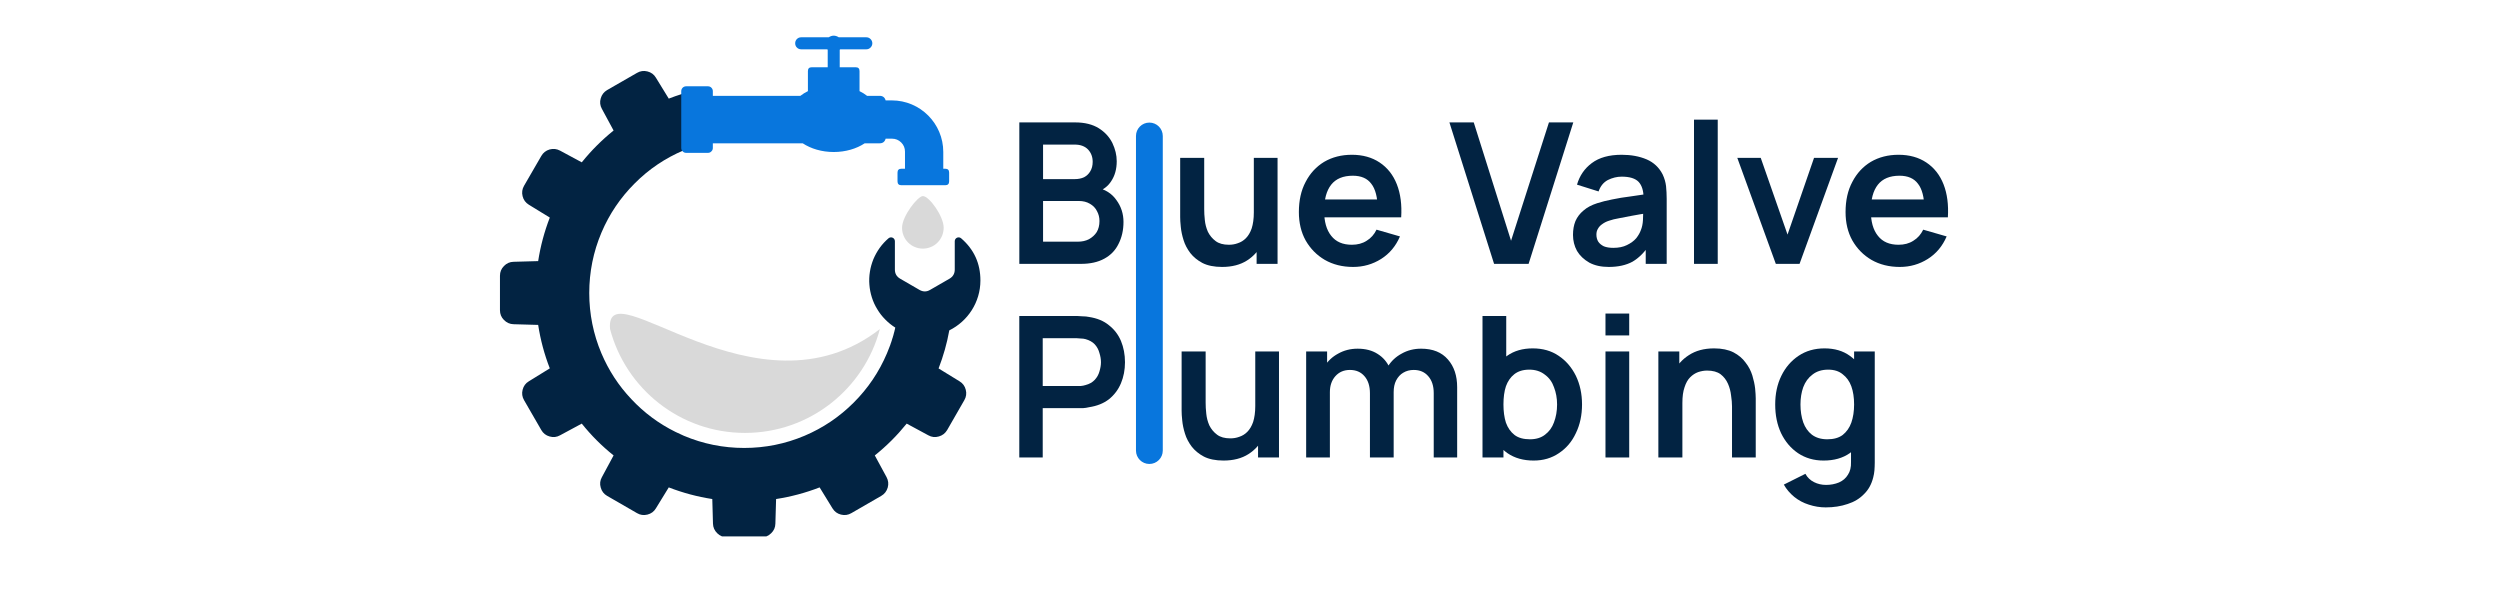
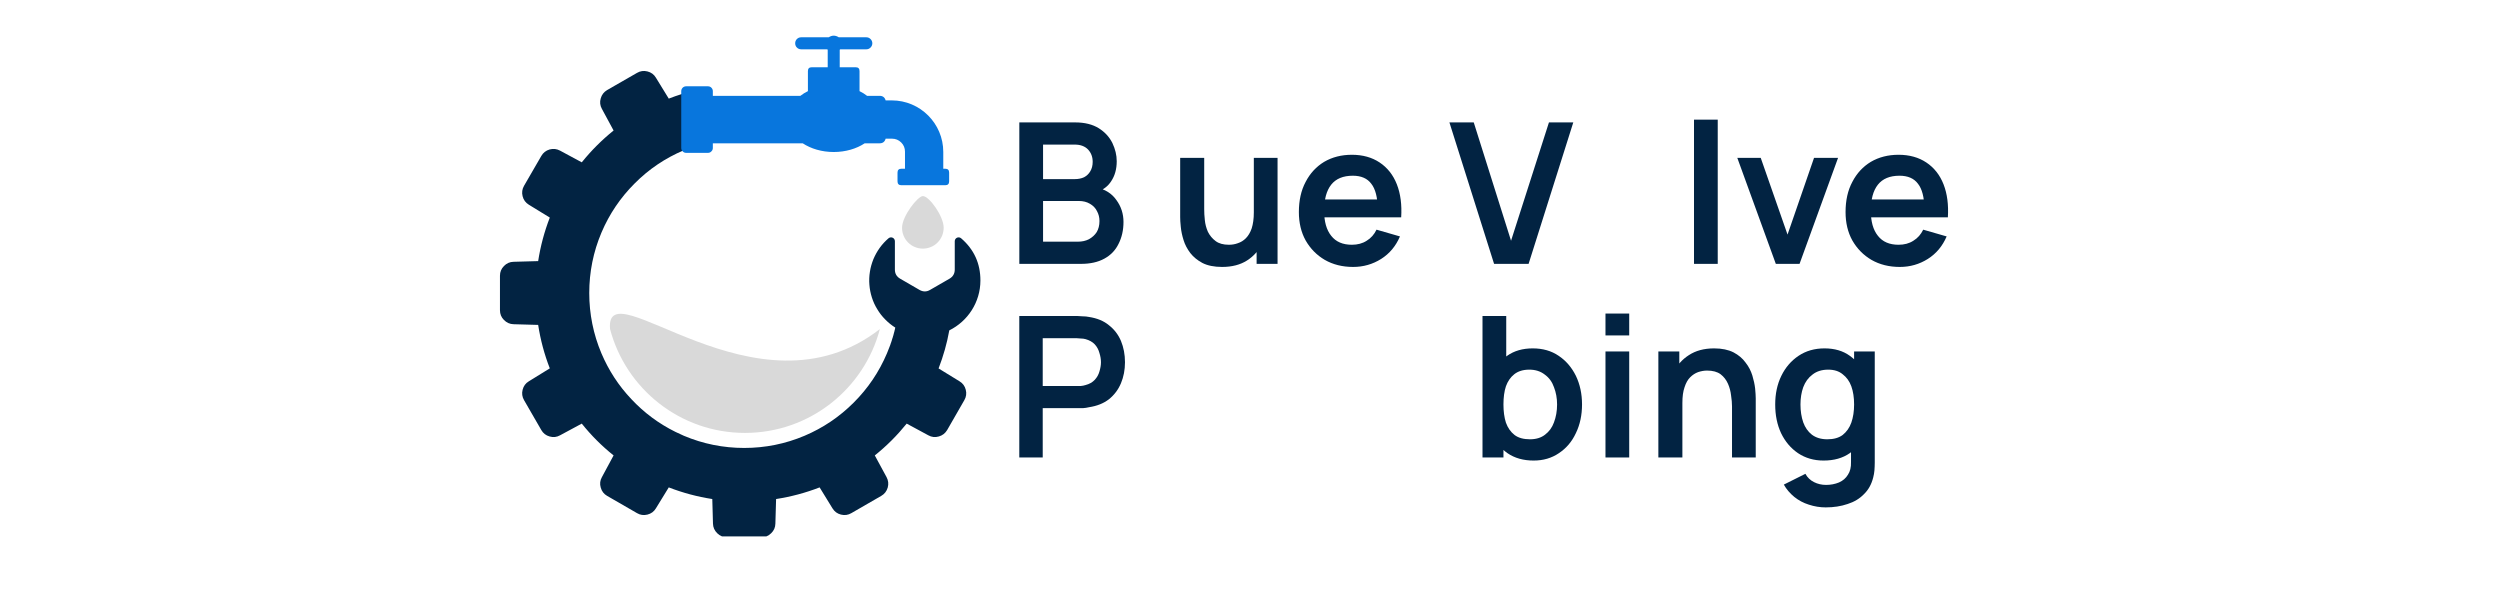
<svg xmlns="http://www.w3.org/2000/svg" width="169" zoomAndPan="magnify" viewBox="0 0 126.75 30" height="40" preserveAspectRatio="xMidYMid meet" version="1.0">
  <defs>
    <g />
    <clipPath id="469cd97f54">
      <path d="M 25.348 3 L 50 3 L 50 27.195 L 25.348 27.195 Z M 25.348 3 " clip-rule="nonzero" />
    </clipPath>
    <clipPath id="ce8cbe5dd4">
      <path d="M 34 1.789 L 49 1.789 L 49 10 L 34 10 Z M 34 1.789 " clip-rule="nonzero" />
    </clipPath>
    <clipPath id="b5c8cdc1fb">
-       <path d="M 57.594 6.215 L 58.953 6.215 L 58.953 23.527 L 57.594 23.527 Z M 57.594 6.215 " clip-rule="nonzero" />
-     </clipPath>
+       </clipPath>
    <clipPath id="2205e630d1">
      <path d="M 58.273 6.215 C 58.648 6.215 58.953 6.52 58.953 6.895 L 58.953 22.844 C 58.953 23.219 58.648 23.523 58.273 23.523 C 57.898 23.523 57.594 23.219 57.594 22.844 L 57.594 6.895 C 57.594 6.52 57.898 6.215 58.273 6.215 Z M 58.273 6.215 " clip-rule="nonzero" />
    </clipPath>
    <clipPath id="7c6987cd67">
      <path d="M 0.594 0.215 L 1.953 0.215 L 1.953 17.527 L 0.594 17.527 Z M 0.594 0.215 " clip-rule="nonzero" />
    </clipPath>
    <clipPath id="e68c4d0659">
-       <path d="M 1.273 0.215 C 1.648 0.215 1.953 0.52 1.953 0.895 L 1.953 16.844 C 1.953 17.219 1.648 17.523 1.273 17.523 C 0.898 17.523 0.594 17.219 0.594 16.844 L 0.594 0.895 C 0.594 0.52 0.898 0.215 1.273 0.215 Z M 1.273 0.215 " clip-rule="nonzero" />
-     </clipPath>
+       </clipPath>
    <clipPath id="004ad98ff1">
      <rect x="0" width="2" y="0" height="18" />
    </clipPath>
    <clipPath id="41d818e268">
      <rect x="0" width="52" y="0" height="25" />
    </clipPath>
  </defs>
  <g clip-path="url(#469cd97f54)">
    <path fill="#022342" d="M 49.707 14.219 C 49.707 13.355 49.383 12.645 48.73 12.082 C 48.602 11.973 48.406 12.062 48.406 12.23 L 48.406 13.668 C 48.406 13.871 48.316 14.027 48.141 14.129 L 47.152 14.699 C 46.977 14.801 46.801 14.801 46.621 14.699 L 45.637 14.129 C 45.461 14.027 45.371 13.875 45.371 13.668 L 45.371 12.23 C 45.371 12.062 45.176 11.973 45.047 12.082 C 44.879 12.227 44.73 12.387 44.602 12.566 C 44.473 12.746 44.367 12.938 44.281 13.141 C 44.199 13.348 44.137 13.559 44.105 13.773 C 44.07 13.992 44.059 14.211 44.078 14.434 C 44.094 14.652 44.137 14.867 44.203 15.078 C 44.27 15.289 44.359 15.488 44.477 15.676 C 44.59 15.867 44.723 16.039 44.879 16.195 C 45.035 16.355 45.203 16.492 45.391 16.609 C 45.387 16.637 45.379 16.664 45.371 16.691 L 45.371 16.703 C 45.363 16.73 45.355 16.758 45.348 16.785 C 45.348 16.789 45.348 16.793 45.348 16.797 C 45.34 16.824 45.332 16.852 45.324 16.879 L 45.32 16.895 C 45.312 16.918 45.309 16.945 45.301 16.969 C 45.297 16.977 45.297 16.98 45.297 16.988 C 45.289 17.012 45.281 17.039 45.273 17.062 C 45.27 17.07 45.27 17.074 45.27 17.082 C 45.262 17.105 45.254 17.129 45.246 17.152 C 45.242 17.16 45.242 17.168 45.238 17.176 C 45.234 17.195 45.227 17.219 45.219 17.238 C 45.215 17.25 45.215 17.258 45.211 17.27 C 45.203 17.289 45.195 17.309 45.191 17.328 C 45.188 17.34 45.184 17.352 45.18 17.363 C 45.172 17.379 45.168 17.395 45.16 17.414 C 45.156 17.426 45.152 17.441 45.148 17.453 C 45.141 17.469 45.137 17.484 45.133 17.5 C 45.125 17.516 45.121 17.531 45.113 17.547 C 45.109 17.559 45.105 17.566 45.102 17.578 C 45.062 17.691 45.016 17.801 44.969 17.914 C 44.57 18.855 44.008 19.688 43.285 20.41 C 42.562 21.133 41.73 21.695 40.789 22.094 C 39.82 22.504 38.793 22.711 37.73 22.711 C 36.672 22.711 35.641 22.504 34.672 22.094 C 34.527 22.031 34.383 21.965 34.242 21.895 C 33.398 21.477 32.656 20.926 32.012 20.238 C 31.363 19.555 30.859 18.777 30.492 17.914 C 30.082 16.945 29.875 15.914 29.875 14.855 C 29.875 13.793 30.082 12.766 30.492 11.797 C 30.891 10.855 31.453 10.023 32.176 9.301 C 32.898 8.574 33.73 8.016 34.672 7.617 C 34.844 7.543 35.02 7.477 35.195 7.418 L 35.195 4.594 C 34.758 4.699 34.328 4.836 33.906 5 L 33.254 3.938 C 33.156 3.773 33.012 3.668 32.824 3.621 C 32.641 3.574 32.461 3.598 32.297 3.695 L 30.781 4.566 C 30.617 4.664 30.508 4.805 30.457 4.988 C 30.402 5.172 30.422 5.352 30.516 5.52 L 31.109 6.617 C 30.512 7.098 29.973 7.637 29.496 8.23 L 28.395 7.637 C 28.227 7.547 28.051 7.527 27.863 7.578 C 27.68 7.633 27.539 7.742 27.445 7.906 L 26.57 9.418 C 26.473 9.586 26.449 9.762 26.496 9.949 C 26.543 10.137 26.648 10.277 26.812 10.379 L 27.875 11.031 C 27.598 11.746 27.402 12.48 27.285 13.238 L 26.039 13.273 C 25.848 13.277 25.684 13.348 25.551 13.488 C 25.414 13.625 25.348 13.789 25.348 13.98 L 25.348 15.727 C 25.348 15.922 25.414 16.086 25.551 16.223 C 25.684 16.359 25.848 16.434 26.039 16.438 L 27.285 16.473 C 27.402 17.23 27.598 17.965 27.875 18.676 L 26.812 19.332 C 26.648 19.43 26.543 19.574 26.496 19.762 C 26.449 19.945 26.473 20.121 26.57 20.289 L 27.445 21.805 C 27.539 21.969 27.68 22.078 27.863 22.129 C 28.051 22.184 28.227 22.164 28.395 22.07 L 29.496 21.477 C 29.973 22.074 30.512 22.613 31.109 23.09 L 30.516 24.191 C 30.422 24.359 30.402 24.535 30.457 24.719 C 30.508 24.906 30.617 25.047 30.781 25.141 L 32.297 26.016 C 32.461 26.113 32.637 26.137 32.824 26.09 C 33.012 26.043 33.156 25.938 33.254 25.773 L 33.906 24.711 C 34.621 24.988 35.355 25.184 36.113 25.301 L 36.148 26.547 C 36.152 26.738 36.227 26.902 36.363 27.035 C 36.5 27.172 36.664 27.238 36.855 27.238 L 38.605 27.238 C 38.797 27.238 38.961 27.172 39.098 27.035 C 39.238 26.902 39.309 26.738 39.312 26.547 L 39.348 25.301 C 40.105 25.184 40.84 24.988 41.555 24.711 L 42.207 25.773 C 42.309 25.938 42.449 26.043 42.637 26.09 C 42.824 26.137 43 26.113 43.164 26.016 L 44.68 25.141 C 44.844 25.047 44.953 24.906 45.008 24.719 C 45.059 24.535 45.039 24.359 44.949 24.191 L 44.352 23.09 C 44.949 22.613 45.488 22.074 45.969 21.477 L 47.066 22.07 C 47.234 22.164 47.41 22.184 47.598 22.129 C 47.781 22.078 47.922 21.969 48.02 21.805 L 48.891 20.289 C 48.988 20.125 49.012 19.945 48.965 19.762 C 48.918 19.574 48.812 19.43 48.648 19.332 L 47.586 18.68 C 47.828 18.051 48.012 17.41 48.129 16.75 C 49.062 16.289 49.707 15.328 49.707 14.219 Z M 49.707 14.219 " fill-opacity="1" fill-rule="nonzero" />
  </g>
  <path fill="#d9d9d9" d="M 30.93 16.684 C 31.73 19.715 34.488 21.949 37.77 21.949 C 41.051 21.949 43.812 19.715 44.609 16.684 C 38.359 21.535 30.648 13.488 30.93 16.684 Z M 30.93 16.684 " fill-opacity="1" fill-rule="nonzero" />
  <path fill="#d9d9d9" d="M 47.844 11.543 C 47.844 10.961 47.109 9.941 46.789 9.941 C 46.531 9.941 45.734 10.961 45.734 11.543 C 45.734 11.684 45.758 11.82 45.812 11.949 C 45.863 12.078 45.941 12.195 46.039 12.293 C 46.141 12.395 46.254 12.473 46.383 12.523 C 46.512 12.578 46.648 12.605 46.789 12.605 C 46.93 12.605 47.066 12.578 47.195 12.523 C 47.324 12.473 47.438 12.395 47.539 12.293 C 47.637 12.195 47.711 12.078 47.766 11.949 C 47.816 11.82 47.844 11.684 47.844 11.543 Z M 47.844 11.543 " fill-opacity="1" fill-rule="nonzero" />
  <g clip-path="url(#ce8cbe5dd4)">
    <path fill="#0876dd" d="M 47.926 8.555 L 47.824 8.555 L 47.824 7.703 C 47.824 6.262 46.656 5.09 45.211 5.09 L 44.902 5.09 C 44.859 4.938 44.758 4.859 44.598 4.859 L 43.961 4.859 C 43.844 4.766 43.715 4.688 43.578 4.621 L 43.578 3.602 C 43.578 3.473 43.512 3.41 43.383 3.41 L 42.574 3.41 L 42.574 2.523 C 42.586 2.516 42.594 2.508 42.602 2.5 L 43.926 2.5 C 44.008 2.5 44.078 2.469 44.137 2.41 C 44.195 2.352 44.227 2.277 44.227 2.195 C 44.227 2.113 44.195 2.039 44.137 1.98 C 44.078 1.922 44.008 1.891 43.926 1.891 L 42.527 1.891 C 42.355 1.781 42.184 1.781 42.016 1.891 L 40.617 1.891 C 40.531 1.891 40.461 1.922 40.402 1.98 C 40.344 2.039 40.316 2.113 40.316 2.195 C 40.316 2.277 40.344 2.352 40.402 2.41 C 40.461 2.469 40.531 2.5 40.617 2.5 L 41.938 2.5 C 41.945 2.508 41.957 2.516 41.965 2.523 L 41.965 3.41 L 41.156 3.41 C 41.027 3.41 40.961 3.473 40.961 3.602 L 40.961 4.621 C 40.824 4.688 40.699 4.766 40.578 4.859 L 36.141 4.859 L 36.141 4.625 C 36.141 4.555 36.117 4.496 36.066 4.445 C 36.02 4.398 35.961 4.375 35.891 4.375 L 34.789 4.375 C 34.723 4.375 34.66 4.398 34.613 4.445 C 34.562 4.496 34.539 4.555 34.539 4.625 L 34.539 7.5 C 34.539 7.57 34.562 7.629 34.613 7.676 C 34.66 7.727 34.723 7.75 34.789 7.75 L 35.891 7.75 C 35.961 7.75 36.02 7.727 36.066 7.676 C 36.117 7.629 36.141 7.57 36.141 7.5 L 36.141 7.266 L 40.699 7.266 C 41.113 7.539 41.664 7.707 42.27 7.707 C 42.875 7.707 43.426 7.539 43.84 7.266 L 44.598 7.266 C 44.758 7.266 44.859 7.188 44.902 7.031 L 45.227 7.031 C 45.41 7.031 45.562 7.098 45.691 7.223 C 45.82 7.352 45.883 7.508 45.883 7.688 L 45.883 8.555 L 45.699 8.555 C 45.57 8.555 45.504 8.621 45.504 8.75 L 45.504 9.195 C 45.504 9.324 45.57 9.391 45.699 9.391 L 47.926 9.391 C 48.055 9.391 48.121 9.324 48.121 9.195 L 48.121 8.75 C 48.121 8.621 48.055 8.555 47.926 8.555 Z M 47.926 8.555 " fill-opacity="1" fill-rule="nonzero" />
  </g>
  <g clip-path="url(#b5c8cdc1fb)">
    <g clip-path="url(#2205e630d1)">
      <g transform="matrix(1, 0, 0, 1, 57, 6)">
        <g clip-path="url(#004ad98ff1)">
          <g clip-path="url(#7c6987cd67)">
            <g clip-path="url(#e68c4d0659)">
              <path fill="#0876dd" d="M 0.594 0.215 L 1.953 0.215 L 1.953 17.52 L 0.594 17.52 Z M 0.594 0.215 " fill-opacity="1" fill-rule="nonzero" />
            </g>
          </g>
        </g>
      </g>
    </g>
  </g>
  <g transform="matrix(1, 0, 0, 1, 50, 2)">
    <g clip-path="url(#41d818e268)">
      <g fill="#022342" fill-opacity="1">
        <g transform="translate(0.977, 11.378)">
          <g>
            <path d="M 0.703 0 L 0.703 -7.172 L 3.531 -7.172 C 4.02 -7.172 4.422 -7.07 4.734 -6.875 C 5.047 -6.676 5.273 -6.426 5.422 -6.125 C 5.566 -5.82 5.641 -5.516 5.641 -5.203 C 5.641 -4.805 5.547 -4.469 5.359 -4.188 C 5.18 -3.914 4.93 -3.734 4.609 -3.641 L 4.609 -3.875 C 5.055 -3.781 5.395 -3.566 5.625 -3.234 C 5.863 -2.91 5.984 -2.539 5.984 -2.125 C 5.984 -1.707 5.898 -1.336 5.734 -1.016 C 5.578 -0.691 5.336 -0.441 5.016 -0.266 C 4.691 -0.086 4.297 0 3.828 0 Z M 1.906 -1.125 L 3.672 -1.125 C 3.879 -1.125 4.066 -1.164 4.234 -1.25 C 4.398 -1.344 4.531 -1.461 4.625 -1.609 C 4.719 -1.766 4.766 -1.953 4.766 -2.172 C 4.766 -2.359 4.723 -2.523 4.641 -2.672 C 4.566 -2.828 4.445 -2.953 4.281 -3.047 C 4.125 -3.141 3.938 -3.188 3.719 -3.188 L 1.906 -3.188 Z M 1.906 -4.297 L 3.516 -4.297 C 3.691 -4.297 3.848 -4.328 3.984 -4.391 C 4.117 -4.461 4.223 -4.562 4.297 -4.688 C 4.379 -4.82 4.422 -4.984 4.422 -5.172 C 4.422 -5.422 4.344 -5.629 4.188 -5.797 C 4.031 -5.961 3.805 -6.047 3.516 -6.047 L 1.906 -6.047 Z M 1.906 -4.297 " />
          </g>
        </g>
      </g>
      <g fill="#022342" fill-opacity="1">
        <g transform="translate(7.252, 11.378)">
          <g />
        </g>
      </g>
      <g fill="#022342" fill-opacity="1">
        <g transform="translate(9.241, 11.378)">
          <g>
            <path d="M 2.719 0.156 C 2.312 0.156 1.977 0.086 1.719 -0.047 C 1.469 -0.18 1.266 -0.348 1.109 -0.547 C 0.953 -0.754 0.836 -0.973 0.766 -1.203 C 0.691 -1.441 0.645 -1.664 0.625 -1.875 C 0.602 -2.082 0.594 -2.25 0.594 -2.375 L 0.594 -5.375 L 1.812 -5.375 L 1.812 -2.781 C 1.812 -2.613 1.82 -2.426 1.844 -2.219 C 1.863 -2.02 1.914 -1.82 2 -1.625 C 2.094 -1.438 2.223 -1.281 2.391 -1.156 C 2.555 -1.031 2.781 -0.969 3.062 -0.969 C 3.219 -0.969 3.367 -0.992 3.516 -1.047 C 3.672 -1.098 3.805 -1.18 3.922 -1.297 C 4.047 -1.422 4.145 -1.586 4.219 -1.797 C 4.289 -2.016 4.328 -2.285 4.328 -2.609 L 5.031 -2.312 C 5.031 -1.852 4.941 -1.438 4.766 -1.062 C 4.586 -0.688 4.328 -0.391 3.984 -0.172 C 3.641 0.047 3.219 0.156 2.719 0.156 Z M 4.469 0 L 4.469 -1.672 L 4.328 -1.672 L 4.328 -5.375 L 5.531 -5.375 L 5.531 0 Z M 4.469 0 " />
          </g>
        </g>
      </g>
      <g fill="#022342" fill-opacity="1">
        <g transform="translate(15.462, 11.378)">
          <g>
            <path d="M 3.141 0.156 C 2.598 0.156 2.117 0.035 1.703 -0.203 C 1.297 -0.441 0.973 -0.77 0.734 -1.188 C 0.504 -1.602 0.391 -2.082 0.391 -2.625 C 0.391 -3.219 0.504 -3.727 0.734 -4.156 C 0.961 -4.594 1.273 -4.93 1.672 -5.172 C 2.078 -5.41 2.547 -5.531 3.078 -5.531 C 3.629 -5.531 4.098 -5.398 4.484 -5.141 C 4.879 -4.879 5.172 -4.508 5.359 -4.031 C 5.547 -3.551 5.617 -2.992 5.578 -2.359 L 4.391 -2.359 L 4.391 -2.797 C 4.379 -3.379 4.27 -3.801 4.062 -4.062 C 3.863 -4.332 3.551 -4.469 3.125 -4.469 C 2.633 -4.469 2.27 -4.316 2.031 -4.016 C 1.789 -3.711 1.672 -3.27 1.672 -2.688 C 1.672 -2.145 1.789 -1.723 2.031 -1.422 C 2.27 -1.117 2.617 -0.969 3.078 -0.969 C 3.367 -0.969 3.617 -1.035 3.828 -1.172 C 4.047 -1.305 4.211 -1.492 4.328 -1.734 L 5.516 -1.391 C 5.305 -0.898 4.988 -0.52 4.562 -0.25 C 4.133 0.02 3.66 0.156 3.141 0.156 Z M 1.281 -2.359 L 1.281 -3.266 L 4.984 -3.266 L 4.984 -2.359 Z M 1.281 -2.359 " />
          </g>
        </g>
      </g>
      <g fill="#022342" fill-opacity="1">
        <g transform="translate(21.449, 11.378)">
          <g />
        </g>
      </g>
      <g fill="#022342" fill-opacity="1">
        <g transform="translate(23.438, 11.378)">
          <g>
            <path d="M 2.312 0 L 0.047 -7.172 L 1.281 -7.172 L 3.172 -1.172 L 5.094 -7.172 L 6.328 -7.172 L 4.062 0 Z M 2.312 0 " />
          </g>
        </g>
      </g>
      <g fill="#022342" fill-opacity="1">
        <g transform="translate(29.36, 11.378)">
          <g>
-             <path d="M 2.203 0.156 C 1.816 0.156 1.488 0.082 1.219 -0.062 C 0.945 -0.219 0.738 -0.414 0.594 -0.656 C 0.457 -0.906 0.391 -1.176 0.391 -1.469 C 0.391 -1.727 0.43 -1.961 0.516 -2.172 C 0.609 -2.379 0.742 -2.555 0.922 -2.703 C 1.098 -2.859 1.332 -2.984 1.625 -3.078 C 1.844 -3.148 2.094 -3.211 2.375 -3.266 C 2.664 -3.328 2.984 -3.379 3.328 -3.422 C 3.672 -3.473 4.023 -3.523 4.391 -3.578 L 3.969 -3.344 C 3.969 -3.707 3.883 -3.977 3.719 -4.156 C 3.551 -4.332 3.266 -4.422 2.859 -4.422 C 2.617 -4.422 2.383 -4.363 2.156 -4.25 C 1.938 -4.133 1.781 -3.941 1.688 -3.672 L 0.594 -4.016 C 0.727 -4.473 0.977 -4.836 1.344 -5.109 C 1.719 -5.391 2.223 -5.531 2.859 -5.531 C 3.336 -5.531 3.758 -5.453 4.125 -5.297 C 4.488 -5.141 4.758 -4.883 4.938 -4.531 C 5.031 -4.332 5.086 -4.133 5.109 -3.938 C 5.129 -3.738 5.141 -3.523 5.141 -3.297 L 5.141 0 L 4.078 0 L 4.078 -1.172 L 4.266 -0.969 C 4.016 -0.582 3.727 -0.297 3.406 -0.109 C 3.082 0.066 2.68 0.156 2.203 0.156 Z M 2.438 -0.812 C 2.707 -0.812 2.938 -0.859 3.125 -0.953 C 3.32 -1.047 3.477 -1.16 3.594 -1.297 C 3.707 -1.441 3.785 -1.578 3.828 -1.703 C 3.891 -1.848 3.926 -2.02 3.938 -2.219 C 3.945 -2.414 3.953 -2.578 3.953 -2.703 L 4.312 -2.594 C 3.945 -2.539 3.633 -2.488 3.375 -2.438 C 3.125 -2.395 2.906 -2.352 2.719 -2.312 C 2.531 -2.281 2.363 -2.238 2.219 -2.188 C 2.082 -2.145 1.969 -2.086 1.875 -2.016 C 1.781 -1.953 1.707 -1.875 1.656 -1.781 C 1.602 -1.695 1.578 -1.598 1.578 -1.484 C 1.578 -1.348 1.609 -1.227 1.672 -1.125 C 1.734 -1.031 1.828 -0.953 1.953 -0.891 C 2.086 -0.836 2.25 -0.812 2.438 -0.812 Z M 2.438 -0.812 " />
-           </g>
+             </g>
        </g>
      </g>
      <g fill="#022342" fill-opacity="1">
        <g transform="translate(35.089, 11.378)">
          <g>
            <path d="M 0.797 0 L 0.797 -7.312 L 2 -7.312 L 2 0 Z M 0.797 0 " />
          </g>
        </g>
      </g>
      <g fill="#022342" fill-opacity="1">
        <g transform="translate(37.878, 11.378)">
          <g>
            <path d="M 2.156 0 L 0.203 -5.375 L 1.391 -5.375 L 2.75 -1.484 L 4.094 -5.375 L 5.312 -5.375 L 3.359 0 Z M 2.156 0 " />
          </g>
        </g>
      </g>
      <g fill="#022342" fill-opacity="1">
        <g transform="translate(43.179, 11.378)">
          <g>
            <path d="M 3.141 0.156 C 2.598 0.156 2.117 0.035 1.703 -0.203 C 1.297 -0.441 0.973 -0.77 0.734 -1.188 C 0.504 -1.602 0.391 -2.082 0.391 -2.625 C 0.391 -3.219 0.504 -3.727 0.734 -4.156 C 0.961 -4.594 1.273 -4.93 1.672 -5.172 C 2.078 -5.41 2.547 -5.531 3.078 -5.531 C 3.629 -5.531 4.098 -5.398 4.484 -5.141 C 4.879 -4.879 5.172 -4.508 5.359 -4.031 C 5.547 -3.551 5.617 -2.992 5.578 -2.359 L 4.391 -2.359 L 4.391 -2.797 C 4.379 -3.379 4.27 -3.801 4.062 -4.062 C 3.863 -4.332 3.551 -4.469 3.125 -4.469 C 2.633 -4.469 2.27 -4.316 2.031 -4.016 C 1.789 -3.711 1.672 -3.27 1.672 -2.688 C 1.672 -2.145 1.789 -1.723 2.031 -1.422 C 2.27 -1.117 2.617 -0.969 3.078 -0.969 C 3.367 -0.969 3.617 -1.035 3.828 -1.172 C 4.047 -1.305 4.211 -1.492 4.328 -1.734 L 5.516 -1.391 C 5.305 -0.898 4.988 -0.52 4.562 -0.25 C 4.133 0.02 3.66 0.156 3.141 0.156 Z M 1.281 -2.359 L 1.281 -3.266 L 4.984 -3.266 L 4.984 -2.359 Z M 1.281 -2.359 " />
          </g>
        </g>
      </g>
      <g fill="#022342" fill-opacity="1">
        <g transform="translate(49.167, 11.378)">
          <g />
        </g>
      </g>
      <g fill="#022342" fill-opacity="1">
        <g transform="translate(0.975, 21.194)">
          <g>
            <path d="M 0.703 0 L 0.703 -7.172 L 3.656 -7.172 C 3.727 -7.172 3.816 -7.164 3.922 -7.156 C 4.035 -7.156 4.141 -7.145 4.234 -7.125 C 4.648 -7.062 4.988 -6.922 5.25 -6.703 C 5.52 -6.492 5.723 -6.227 5.859 -5.906 C 5.992 -5.582 6.062 -5.223 6.062 -4.828 C 6.062 -4.441 5.992 -4.086 5.859 -3.766 C 5.723 -3.441 5.52 -3.172 5.25 -2.953 C 4.977 -2.742 4.641 -2.609 4.234 -2.547 C 4.141 -2.523 4.035 -2.508 3.922 -2.5 C 3.805 -2.5 3.719 -2.5 3.656 -2.5 L 1.891 -2.5 L 1.891 0 Z M 1.891 -3.625 L 3.609 -3.625 C 3.672 -3.625 3.742 -3.625 3.828 -3.625 C 3.91 -3.633 3.988 -3.648 4.062 -3.672 C 4.258 -3.723 4.414 -3.812 4.531 -3.938 C 4.645 -4.062 4.723 -4.203 4.766 -4.359 C 4.816 -4.523 4.844 -4.68 4.844 -4.828 C 4.844 -4.984 4.816 -5.141 4.766 -5.297 C 4.723 -5.461 4.645 -5.609 4.531 -5.734 C 4.414 -5.859 4.258 -5.945 4.062 -6 C 3.988 -6.02 3.91 -6.031 3.828 -6.031 C 3.742 -6.039 3.672 -6.047 3.609 -6.047 L 1.891 -6.047 Z M 1.891 -3.625 " />
          </g>
        </g>
      </g>
      <g fill="#022342" fill-opacity="1">
        <g transform="translate(7.325, 21.194)">
          <g />
        </g>
      </g>
      <g fill="#022342" fill-opacity="1">
        <g transform="translate(9.314, 21.194)">
          <g>
-             <path d="M 2.719 0.156 C 2.312 0.156 1.977 0.086 1.719 -0.047 C 1.469 -0.18 1.266 -0.348 1.109 -0.547 C 0.953 -0.754 0.836 -0.973 0.766 -1.203 C 0.691 -1.441 0.645 -1.664 0.625 -1.875 C 0.602 -2.082 0.594 -2.25 0.594 -2.375 L 0.594 -5.375 L 1.812 -5.375 L 1.812 -2.781 C 1.812 -2.613 1.82 -2.426 1.844 -2.219 C 1.863 -2.02 1.914 -1.82 2 -1.625 C 2.094 -1.438 2.223 -1.281 2.391 -1.156 C 2.555 -1.031 2.781 -0.969 3.062 -0.969 C 3.219 -0.969 3.367 -0.992 3.516 -1.047 C 3.672 -1.098 3.805 -1.18 3.922 -1.297 C 4.047 -1.422 4.145 -1.586 4.219 -1.797 C 4.289 -2.016 4.328 -2.285 4.328 -2.609 L 5.031 -2.312 C 5.031 -1.852 4.941 -1.438 4.766 -1.062 C 4.586 -0.688 4.328 -0.391 3.984 -0.172 C 3.641 0.047 3.219 0.156 2.719 0.156 Z M 4.469 0 L 4.469 -1.672 L 4.328 -1.672 L 4.328 -5.375 L 5.531 -5.375 L 5.531 0 Z M 4.469 0 " />
-           </g>
+             </g>
        </g>
      </g>
      <g fill="#022342" fill-opacity="1">
        <g transform="translate(15.534, 21.194)">
          <g>
-             <path d="M 7.156 0 L 7.156 -3.266 C 7.156 -3.629 7.062 -3.914 6.875 -4.125 C 6.695 -4.332 6.453 -4.438 6.141 -4.438 C 5.941 -4.438 5.766 -4.391 5.609 -4.297 C 5.461 -4.211 5.344 -4.082 5.25 -3.906 C 5.164 -3.738 5.125 -3.539 5.125 -3.312 L 4.594 -3.625 C 4.582 -4 4.66 -4.328 4.828 -4.609 C 5.004 -4.891 5.238 -5.109 5.531 -5.266 C 5.82 -5.43 6.148 -5.516 6.516 -5.516 C 7.109 -5.516 7.562 -5.332 7.875 -4.969 C 8.188 -4.613 8.344 -4.145 8.344 -3.562 L 8.344 0 Z M 0.688 0 L 0.688 -5.375 L 1.75 -5.375 L 1.75 -3.703 L 1.891 -3.703 L 1.891 0 Z M 3.922 0 L 3.922 -3.25 C 3.922 -3.625 3.828 -3.914 3.641 -4.125 C 3.461 -4.332 3.219 -4.438 2.906 -4.438 C 2.602 -4.438 2.359 -4.332 2.172 -4.125 C 1.984 -3.914 1.891 -3.645 1.891 -3.312 L 1.359 -3.672 C 1.359 -4.016 1.441 -4.328 1.609 -4.609 C 1.785 -4.891 2.02 -5.109 2.312 -5.266 C 2.602 -5.43 2.93 -5.516 3.297 -5.516 C 3.703 -5.516 4.039 -5.426 4.312 -5.25 C 4.582 -5.082 4.785 -4.848 4.922 -4.547 C 5.055 -4.254 5.125 -3.926 5.125 -3.562 L 5.125 0 Z M 3.922 0 " />
-           </g>
+             </g>
        </g>
      </g>
      <g fill="#022342" fill-opacity="1">
        <g transform="translate(24.475, 21.194)">
          <g>
            <path d="M 3.281 0.156 C 2.758 0.156 2.316 0.031 1.953 -0.219 C 1.598 -0.469 1.332 -0.805 1.156 -1.234 C 0.977 -1.672 0.891 -2.156 0.891 -2.688 C 0.891 -3.227 0.977 -3.711 1.156 -4.141 C 1.332 -4.566 1.594 -4.906 1.938 -5.156 C 2.289 -5.406 2.723 -5.531 3.234 -5.531 C 3.742 -5.531 4.18 -5.406 4.547 -5.156 C 4.922 -4.906 5.211 -4.566 5.422 -4.141 C 5.629 -3.711 5.734 -3.227 5.734 -2.688 C 5.734 -2.145 5.629 -1.66 5.422 -1.234 C 5.223 -0.805 4.938 -0.469 4.562 -0.219 C 4.195 0.031 3.77 0.156 3.281 0.156 Z M 0.688 0 L 0.688 -7.172 L 1.891 -7.172 L 1.891 -3.766 L 1.75 -3.766 L 1.75 0 Z M 3.094 -0.922 C 3.406 -0.922 3.66 -1 3.859 -1.156 C 4.066 -1.312 4.219 -1.52 4.312 -1.781 C 4.414 -2.051 4.469 -2.352 4.469 -2.688 C 4.469 -3.008 4.414 -3.301 4.312 -3.562 C 4.219 -3.832 4.062 -4.047 3.844 -4.203 C 3.633 -4.367 3.375 -4.453 3.062 -4.453 C 2.75 -4.453 2.492 -4.375 2.297 -4.219 C 2.109 -4.07 1.969 -3.867 1.875 -3.609 C 1.789 -3.348 1.75 -3.039 1.75 -2.688 C 1.75 -2.344 1.789 -2.035 1.875 -1.766 C 1.969 -1.504 2.113 -1.297 2.312 -1.141 C 2.508 -0.992 2.77 -0.922 3.094 -0.922 Z M 3.094 -0.922 " />
          </g>
        </g>
      </g>
      <g fill="#022342" fill-opacity="1">
        <g transform="translate(30.601, 21.194)">
          <g>
            <path d="M 0.797 -6.188 L 0.797 -7.297 L 2 -7.297 L 2 -6.188 Z M 0.797 0 L 0.797 -5.375 L 2 -5.375 L 2 0 Z M 0.797 0 " />
          </g>
        </g>
      </g>
      <g fill="#022342" fill-opacity="1">
        <g transform="translate(33.391, 21.194)">
          <g>
            <path d="M 4.422 0 L 4.422 -2.594 C 4.422 -2.758 4.406 -2.941 4.375 -3.141 C 4.352 -3.348 4.301 -3.547 4.219 -3.734 C 4.133 -3.93 4.008 -4.094 3.844 -4.219 C 3.676 -4.344 3.445 -4.406 3.156 -4.406 C 3.008 -4.406 2.859 -4.379 2.703 -4.328 C 2.555 -4.273 2.422 -4.188 2.297 -4.062 C 2.18 -3.945 2.086 -3.781 2.016 -3.562 C 1.941 -3.352 1.906 -3.086 1.906 -2.766 L 1.188 -3.062 C 1.188 -3.52 1.273 -3.93 1.453 -4.297 C 1.629 -4.672 1.891 -4.969 2.234 -5.188 C 2.578 -5.414 3.004 -5.531 3.516 -5.531 C 3.91 -5.531 4.238 -5.461 4.5 -5.328 C 4.758 -5.191 4.961 -5.02 5.109 -4.812 C 5.266 -4.613 5.379 -4.395 5.453 -4.156 C 5.523 -3.926 5.57 -3.707 5.594 -3.5 C 5.613 -3.289 5.625 -3.125 5.625 -3 L 5.625 0 Z M 0.688 0 L 0.688 -5.375 L 1.75 -5.375 L 1.75 -3.703 L 1.906 -3.703 L 1.906 0 Z M 0.688 0 " />
          </g>
        </g>
      </g>
      <g fill="#022342" fill-opacity="1">
        <g transform="translate(39.612, 21.194)">
          <g>
            <path d="M 2.953 2.531 C 2.66 2.531 2.375 2.484 2.094 2.391 C 1.82 2.305 1.578 2.176 1.359 2 C 1.141 1.82 0.961 1.613 0.828 1.375 L 1.922 0.828 C 2.023 1.016 2.172 1.156 2.359 1.25 C 2.547 1.344 2.75 1.391 2.969 1.391 C 3.207 1.391 3.426 1.348 3.625 1.266 C 3.82 1.18 3.973 1.051 4.078 0.875 C 4.191 0.707 4.242 0.492 4.234 0.234 L 4.234 -1.281 L 4.391 -1.281 L 4.391 -5.375 L 5.438 -5.375 L 5.438 0.266 C 5.438 0.398 5.43 0.531 5.422 0.656 C 5.41 0.781 5.391 0.898 5.359 1.016 C 5.273 1.359 5.117 1.641 4.891 1.859 C 4.672 2.086 4.395 2.254 4.062 2.359 C 3.727 2.473 3.359 2.531 2.953 2.531 Z M 2.844 0.156 C 2.352 0.156 1.922 0.031 1.547 -0.219 C 1.18 -0.469 0.895 -0.805 0.688 -1.234 C 0.488 -1.66 0.391 -2.145 0.391 -2.688 C 0.391 -3.227 0.492 -3.711 0.703 -4.141 C 0.91 -4.566 1.203 -4.906 1.578 -5.156 C 1.953 -5.406 2.391 -5.531 2.891 -5.531 C 3.398 -5.531 3.828 -5.406 4.172 -5.156 C 4.523 -4.906 4.789 -4.566 4.969 -4.141 C 5.145 -3.711 5.234 -3.227 5.234 -2.688 C 5.234 -2.156 5.145 -1.672 4.969 -1.234 C 4.789 -0.805 4.523 -0.469 4.172 -0.219 C 3.816 0.031 3.375 0.156 2.844 0.156 Z M 3.031 -0.922 C 3.352 -0.922 3.613 -0.992 3.812 -1.141 C 4.008 -1.297 4.156 -1.504 4.25 -1.766 C 4.344 -2.035 4.391 -2.344 4.391 -2.688 C 4.391 -3.039 4.344 -3.348 4.25 -3.609 C 4.156 -3.867 4.008 -4.07 3.812 -4.219 C 3.625 -4.375 3.379 -4.453 3.078 -4.453 C 2.754 -4.453 2.488 -4.367 2.281 -4.203 C 2.07 -4.047 1.914 -3.832 1.812 -3.562 C 1.719 -3.301 1.672 -3.008 1.672 -2.688 C 1.672 -2.352 1.719 -2.051 1.812 -1.781 C 1.906 -1.52 2.051 -1.312 2.25 -1.156 C 2.457 -1 2.719 -0.922 3.031 -0.922 Z M 3.031 -0.922 " />
          </g>
        </g>
      </g>
    </g>
  </g>
</svg>